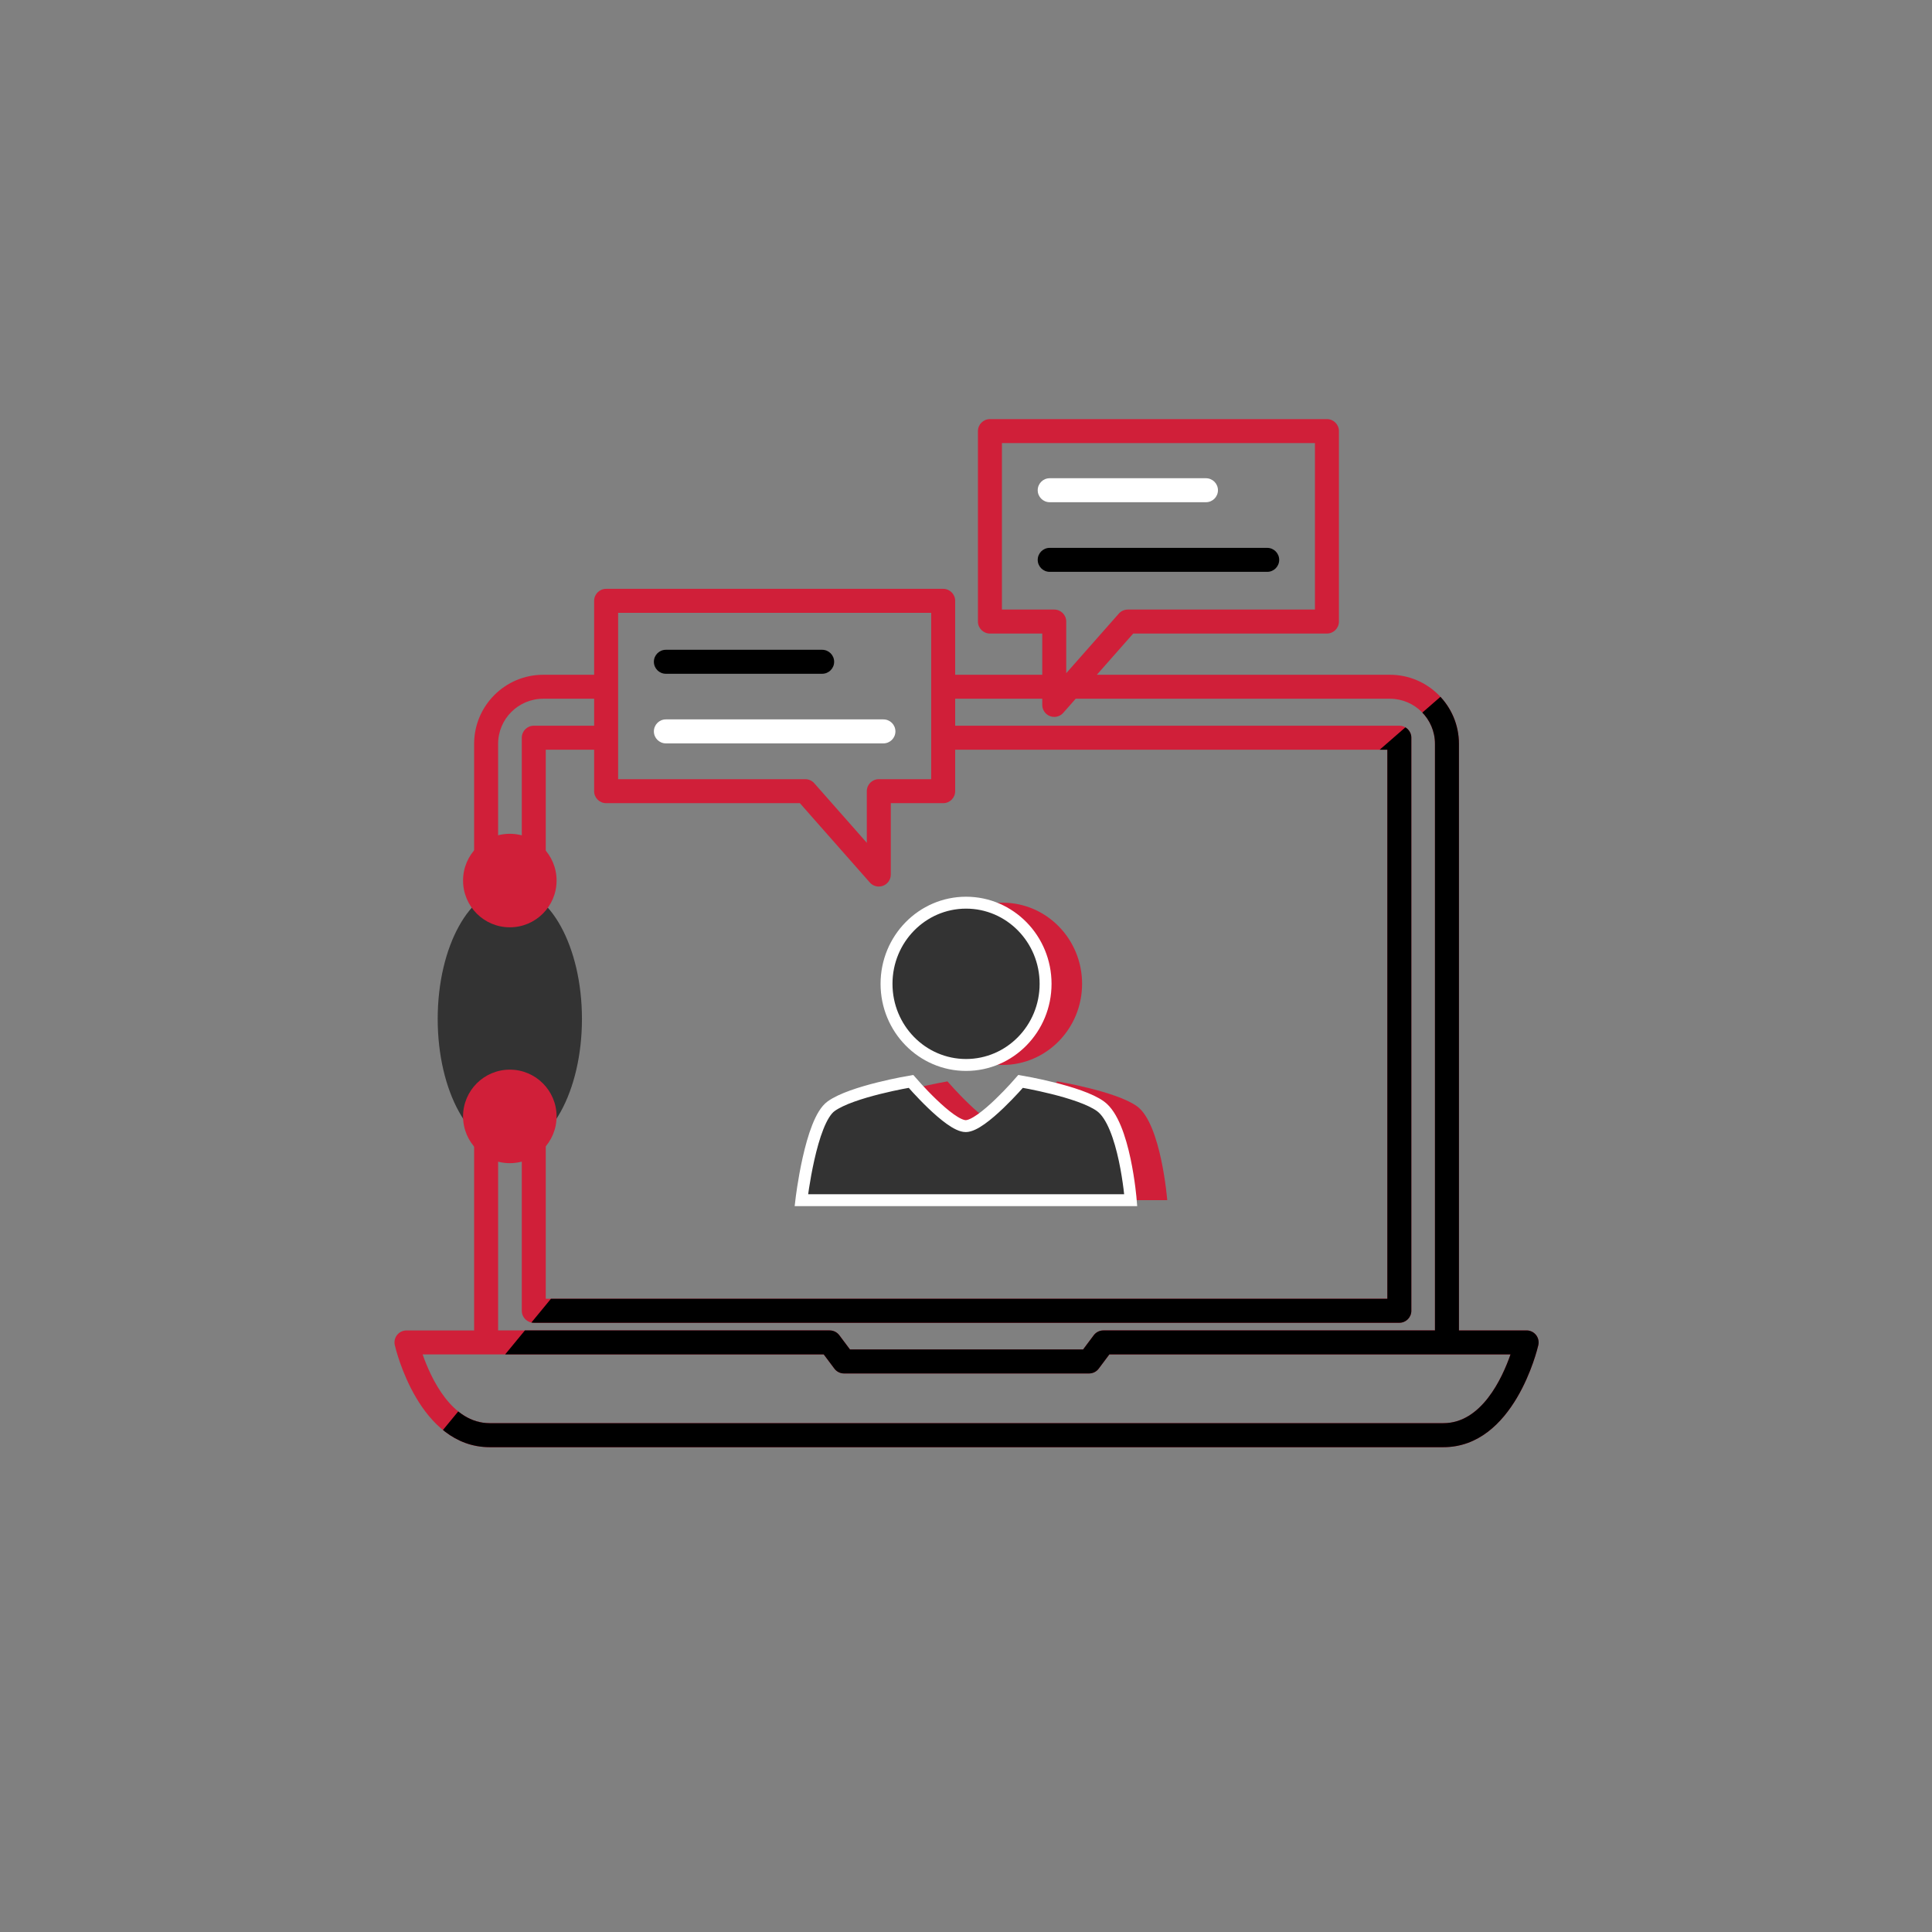
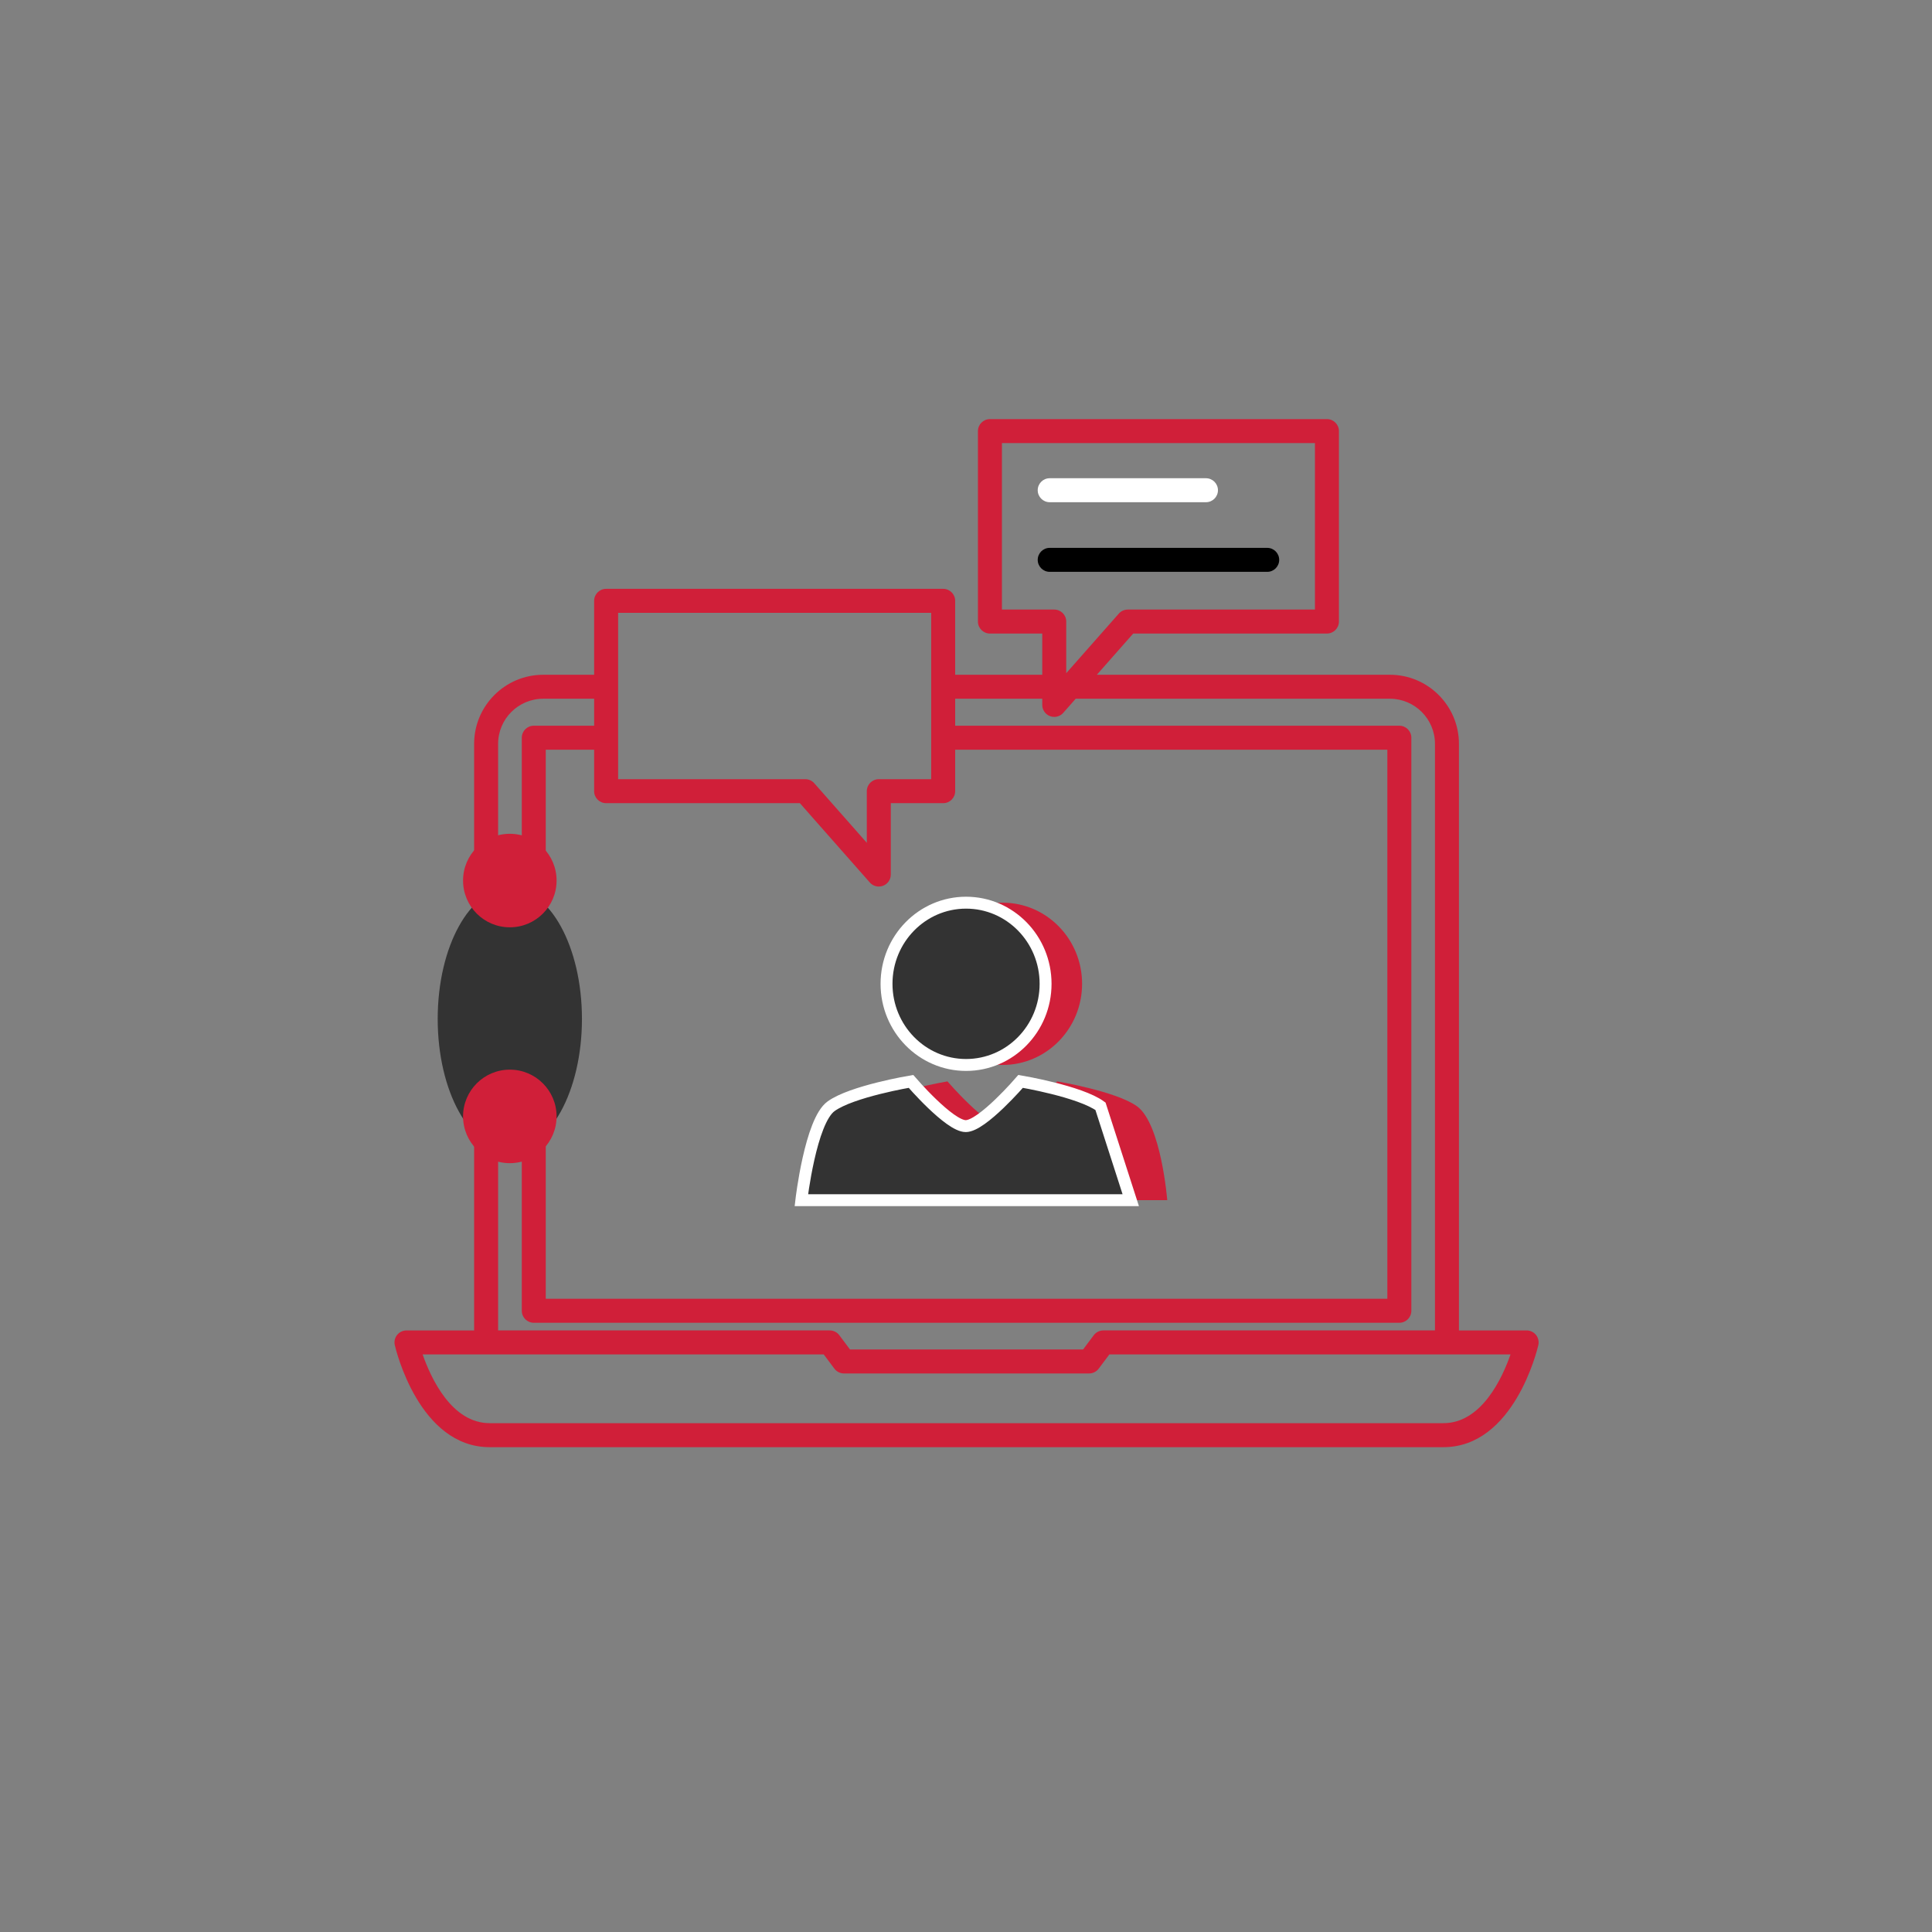
<svg xmlns="http://www.w3.org/2000/svg" id="a" width="500" height="500" viewBox="0 0 500 500">
  <rect x="0" y="0" width="500" height="500" fill="#808080" stroke="none" />
  <defs>
    <style>.c,.d{fill:#d01f39;}.c,.e,.f,.g{fill-rule:evenodd;}.h{fill:#fff;}.i{fill:none;}.j{clip-path:url(#b);}.k,.e{fill:#333;}.e,.g{stroke:#fff;stroke-miterlimit:10;stroke-width:3.084px;}</style>
    <clipPath id="b">
-       <polygon class="i" points="90.71 399.148 154.117 322.111 318.266 324.481 337.228 211.296 417.062 141.787 417.062 405.667 90.71 399.148" />
-     </clipPath>
+       </clipPath>
  </defs>
  <path class="d" d="M397.52,345.484c-.59-.739-1.483-1.17-2.43-1.17h-17.518v-151.813c0-9.856-8.016-17.875-17.869-17.875h-75.841l9.412-10.669h50.137c1.713,0,3.103-1.387,3.103-3.103v-49.286c0-1.716-1.39-3.103-3.103-3.103h-87.218c-1.713,0-3.103,1.387-3.103,3.103v49.289c0,1.716,1.39,3.103,3.103,3.103h13.54v10.669h-22.536v-19.135c0-1.716-1.39-3.103-3.103-3.103h-87.23c-1.713,0-3.103,1.387-3.103,3.103v19.135h-13.183c-9.856,0-17.875,8.019-17.875,17.875v151.813h-17.506c-.947,0-1.84.431-2.427,1.17-.59.739-.81,1.71-.596,2.632.248,1.08,6.293,26.409,24.559,26.409h246.817c18.266,0,24.317-25.329,24.566-26.409.211-.925-.009-1.893-.596-2.635ZM259.296,157.753v-43.083h81.011v43.083h-48.433c-.891,0-1.738.382-2.327,1.052l-13.608,15.423v-13.372c0-1.716-1.39-3.103-3.103-3.103h-13.54ZM156.863,207.859h50.143l18.101,20.525c.599.683,1.455,1.052,2.327,1.052.369,0,.739-.065,1.099-.199,1.207-.456,2.005-1.614,2.005-2.905v-18.474h13.558c1.713,0,3.103-1.387,3.103-3.103v-10.734h111.845v142.103h-217.801v-142.103h12.516v10.734c0,1.716,1.39,3.103,3.103,3.103ZM159.967,158.594h81.024v43.058h-13.558c-1.713,0-3.103,1.387-3.103,3.103v13.366l-13.595-15.417c-.59-.67-1.437-1.052-2.327-1.052h-48.439v-43.058ZM128.912,192.501c0-6.433,5.235-11.668,11.668-11.668h13.183v6.982h-15.619c-1.713,0-3.103,1.387-3.103,3.103v148.309c0,1.716,1.39,3.103,3.103,3.103h224.008c1.713,0,3.103-1.387,3.103-3.103v-148.309c0-1.716-1.39-3.103-3.103-3.103h-114.952v-6.982h22.536v1.601c0,1.291.798,2.445,2.005,2.905.357.133.729.199,1.099.199.872,0,1.725-.369,2.327-1.052l3.221-3.653h81.318c6.43,0,11.662,5.235,11.662,11.668v151.813h-85.821c-.978,0-1.899.459-2.486,1.244l-2.762,3.687h-60.319l-2.762-3.687c-.587-.785-1.508-1.244-2.486-1.244h-85.821v-151.813ZM373.55,368.314H126.733c-9.822,0-15.191-11.594-17.357-17.794h103.802l2.762,3.687c.587.785,1.508,1.244,2.486,1.244h63.431c.978,0,1.899-.459,2.486-1.244l2.762-3.687h103.817c-2.163,6.197-7.516,17.794-17.372,17.794Z" />
  <path class="h" d="M271.663,129.973h40.439c1.713,0,3.103-1.387,3.103-3.103s-1.39-3.103-3.103-3.103h-40.439c-1.713,0-3.103,1.387-3.103,3.103s1.387,3.103,3.103,3.103Z" />
  <path d="M331.054,144.89c0-1.716-1.39-3.103-3.103-3.103h-56.287c-1.713,0-3.103,1.387-3.103,3.103s1.39,3.103,3.103,3.103h56.29c1.713,0,3.1-1.387,3.1-3.103Z" />
-   <path d="M172.327,174.372h40.445c1.713,0,3.103-1.387,3.103-3.103s-1.39-3.103-3.103-3.103h-40.445c-1.713,0-3.103,1.387-3.103,3.103s1.39,3.103,3.103,3.103Z" />
-   <path class="h" d="M172.327,192.386h56.303c1.713,0,3.103-1.387,3.103-3.103s-1.39-3.103-3.103-3.103h-56.303c-1.713,0-3.103,1.387-3.103,3.103s1.39,3.103,3.103,3.103Z" />
  <path class="c" d="M294.252,286.303c-5.332-3.877-20.671-6.439-20.671-6.439,0,0-9.964,11.573-14.198,11.573s-14.179-11.573-14.179-11.573c0,0-15.341,2.562-20.677,6.439-5.321,3.846-7.691,24.302-7.691,24.302h85.246s-1.57-19.783-7.831-24.302Z" />
  <path class="c" d="M280.043,254.612c0,11.598-9.214,21-20.581,21s-20.583-9.402-20.583-21,9.213-20.999,20.583-20.999,20.581,9.4,20.581,20.999Z" />
-   <path class="e" d="M284.805,286.303c-5.332-3.877-20.67-6.439-20.67-6.439,0,0-9.964,11.573-14.199,11.573s-14.178-11.573-14.178-11.573c0,0-15.341,2.562-20.677,6.439-5.321,3.846-7.69,24.302-7.69,24.302h85.246s-1.57-19.783-7.831-24.302Z" />
+   <path class="e" d="M284.805,286.303c-5.332-3.877-20.67-6.439-20.67-6.439,0,0-9.964,11.573-14.199,11.573s-14.178-11.573-14.178-11.573c0,0-15.341,2.562-20.677,6.439-5.321,3.846-7.69,24.302-7.69,24.302h85.246Z" />
  <path class="e" d="M270.596,254.612c0,11.598-9.214,21-20.581,21s-20.583-9.402-20.583-21,9.213-20.999,20.583-20.999,20.581,9.4,20.581,20.999Z" />
  <path class="k" d="M150.608,263.701c0,18.708-8.358,33.875-18.667,33.875s-18.666-15.167-18.666-33.875,8.357-33.876,18.666-33.876,18.667,15.167,18.667,33.876Z" />
  <path class="d" d="M144.043,227.887c0,6.683-5.418,12.101-12.102,12.101s-12.101-5.418-12.101-12.101,5.418-12.102,12.101-12.102,12.102,5.418,12.102,12.102Z" />
  <path class="d" d="M144.043,288.926c0,6.683-5.418,12.101-12.102,12.101s-12.101-5.418-12.101-12.101,5.418-12.102,12.101-12.102,12.102,5.418,12.102,12.102Z" />
  <g class="j">
    <path d="M397.52,345.484c-.59-.739-1.483-1.17-2.43-1.17h-17.518v-151.813c0-9.856-8.016-17.875-17.869-17.875h-75.841l9.412-10.669h50.137c1.713,0,3.103-1.387,3.103-3.103v-49.286c0-1.716-1.39-3.103-3.103-3.103h-87.218c-1.713,0-3.103,1.387-3.103,3.103v49.289c0,1.716,1.39,3.103,3.103,3.103h13.54v10.669h-22.536v-19.135c0-1.716-1.39-3.103-3.103-3.103h-87.23c-1.713,0-3.103,1.387-3.103,3.103v19.135h-13.183c-9.856,0-17.875,8.019-17.875,17.875v151.813h-17.506c-.947,0-1.84.431-2.427,1.17-.59.739-.81,1.71-.596,2.632.248,1.08,6.293,26.409,24.559,26.409h246.817c18.266,0,24.317-25.329,24.566-26.409.211-.925-.009-1.893-.596-2.635ZM259.296,157.753v-43.083h81.011v43.083h-48.433c-.891,0-1.738.382-2.327,1.052l-13.608,15.423v-13.372c0-1.716-1.39-3.103-3.103-3.103h-13.54ZM156.863,207.859h50.143l18.101,20.525c.599.683,1.455,1.052,2.327,1.052.369,0,.739-.065,1.099-.199,1.207-.456,2.005-1.614,2.005-2.905v-18.474h13.558c1.713,0,3.103-1.387,3.103-3.103v-10.734h111.845v142.103h-217.801v-142.103h12.516v10.734c0,1.716,1.39,3.103,3.103,3.103ZM159.967,158.594h81.024v43.058h-13.558c-1.713,0-3.103,1.387-3.103,3.103v13.366l-13.595-15.417c-.59-.67-1.437-1.052-2.327-1.052h-48.439v-43.058ZM128.912,192.501c0-6.433,5.235-11.668,11.668-11.668h13.183v6.982h-15.619c-1.713,0-3.103,1.387-3.103,3.103v148.309c0,1.716,1.39,3.103,3.103,3.103h224.008c1.713,0,3.103-1.387,3.103-3.103v-148.309c0-1.716-1.39-3.103-3.103-3.103h-114.952v-6.982h22.536v1.601c0,1.291.798,2.445,2.005,2.905.357.133.729.199,1.099.199.872,0,1.725-.369,2.327-1.052l3.221-3.653h81.318c6.43,0,11.662,5.235,11.662,11.668v151.813h-85.821c-.978,0-1.899.459-2.486,1.244l-2.762,3.687h-60.319l-2.762-3.687c-.587-.785-1.508-1.244-2.486-1.244h-85.821v-151.813ZM373.55,368.314H126.733c-9.822,0-15.191-11.594-17.357-17.794h103.802l2.762,3.687c.587.785,1.508,1.244,2.486,1.244h63.431c.978,0,1.899-.459,2.486-1.244l2.762-3.687h103.817c-2.163,6.197-7.516,17.794-17.372,17.794Z" />
    <path d="M271.663,129.973h40.439c1.713,0,3.103-1.387,3.103-3.103s-1.39-3.103-3.103-3.103h-40.439c-1.713,0-3.103,1.387-3.103,3.103s1.387,3.103,3.103,3.103Z" />
    <path d="M331.054,144.89c0-1.716-1.39-3.103-3.103-3.103h-56.287c-1.713,0-3.103,1.387-3.103,3.103s1.39,3.103,3.103,3.103h56.29c1.713,0,3.1-1.387,3.1-3.103Z" />
    <path d="M172.327,174.372h40.445c1.713,0,3.103-1.387,3.103-3.103s-1.39-3.103-3.103-3.103h-40.445c-1.713,0-3.103,1.387-3.103,3.103s1.39,3.103,3.103,3.103Z" />
    <path d="M172.327,192.386h56.303c1.713,0,3.103-1.387,3.103-3.103s-1.39-3.103-3.103-3.103h-56.303c-1.713,0-3.103,1.387-3.103,3.103s1.39,3.103,3.103,3.103Z" />
    <path class="f" d="M294.252,286.303c-5.332-3.877-20.671-6.439-20.671-6.439,0,0-9.964,11.573-14.198,11.573s-14.179-11.573-14.179-11.573c0,0-15.341,2.562-20.677,6.439-5.321,3.846-7.691,24.302-7.691,24.302h85.246s-1.57-19.783-7.831-24.302Z" />
    <path class="f" d="M280.043,254.612c0,11.598-9.214,21-20.581,21s-20.583-9.402-20.583-21,9.213-20.999,20.583-20.999,20.581,9.4,20.581,20.999Z" />
    <path class="g" d="M284.805,286.303c-5.332-3.877-20.67-6.439-20.67-6.439,0,0-9.964,11.573-14.199,11.573s-14.178-11.573-14.178-11.573c0,0-15.341,2.562-20.677,6.439-5.321,3.846-7.69,24.302-7.69,24.302h85.246s-1.57-19.783-7.831-24.302Z" />
    <path class="g" d="M270.596,254.612c0,11.598-9.214,21-20.581,21s-20.583-9.402-20.583-21,9.213-20.999,20.583-20.999,20.581,9.4,20.581,20.999Z" />
  </g>
</svg>